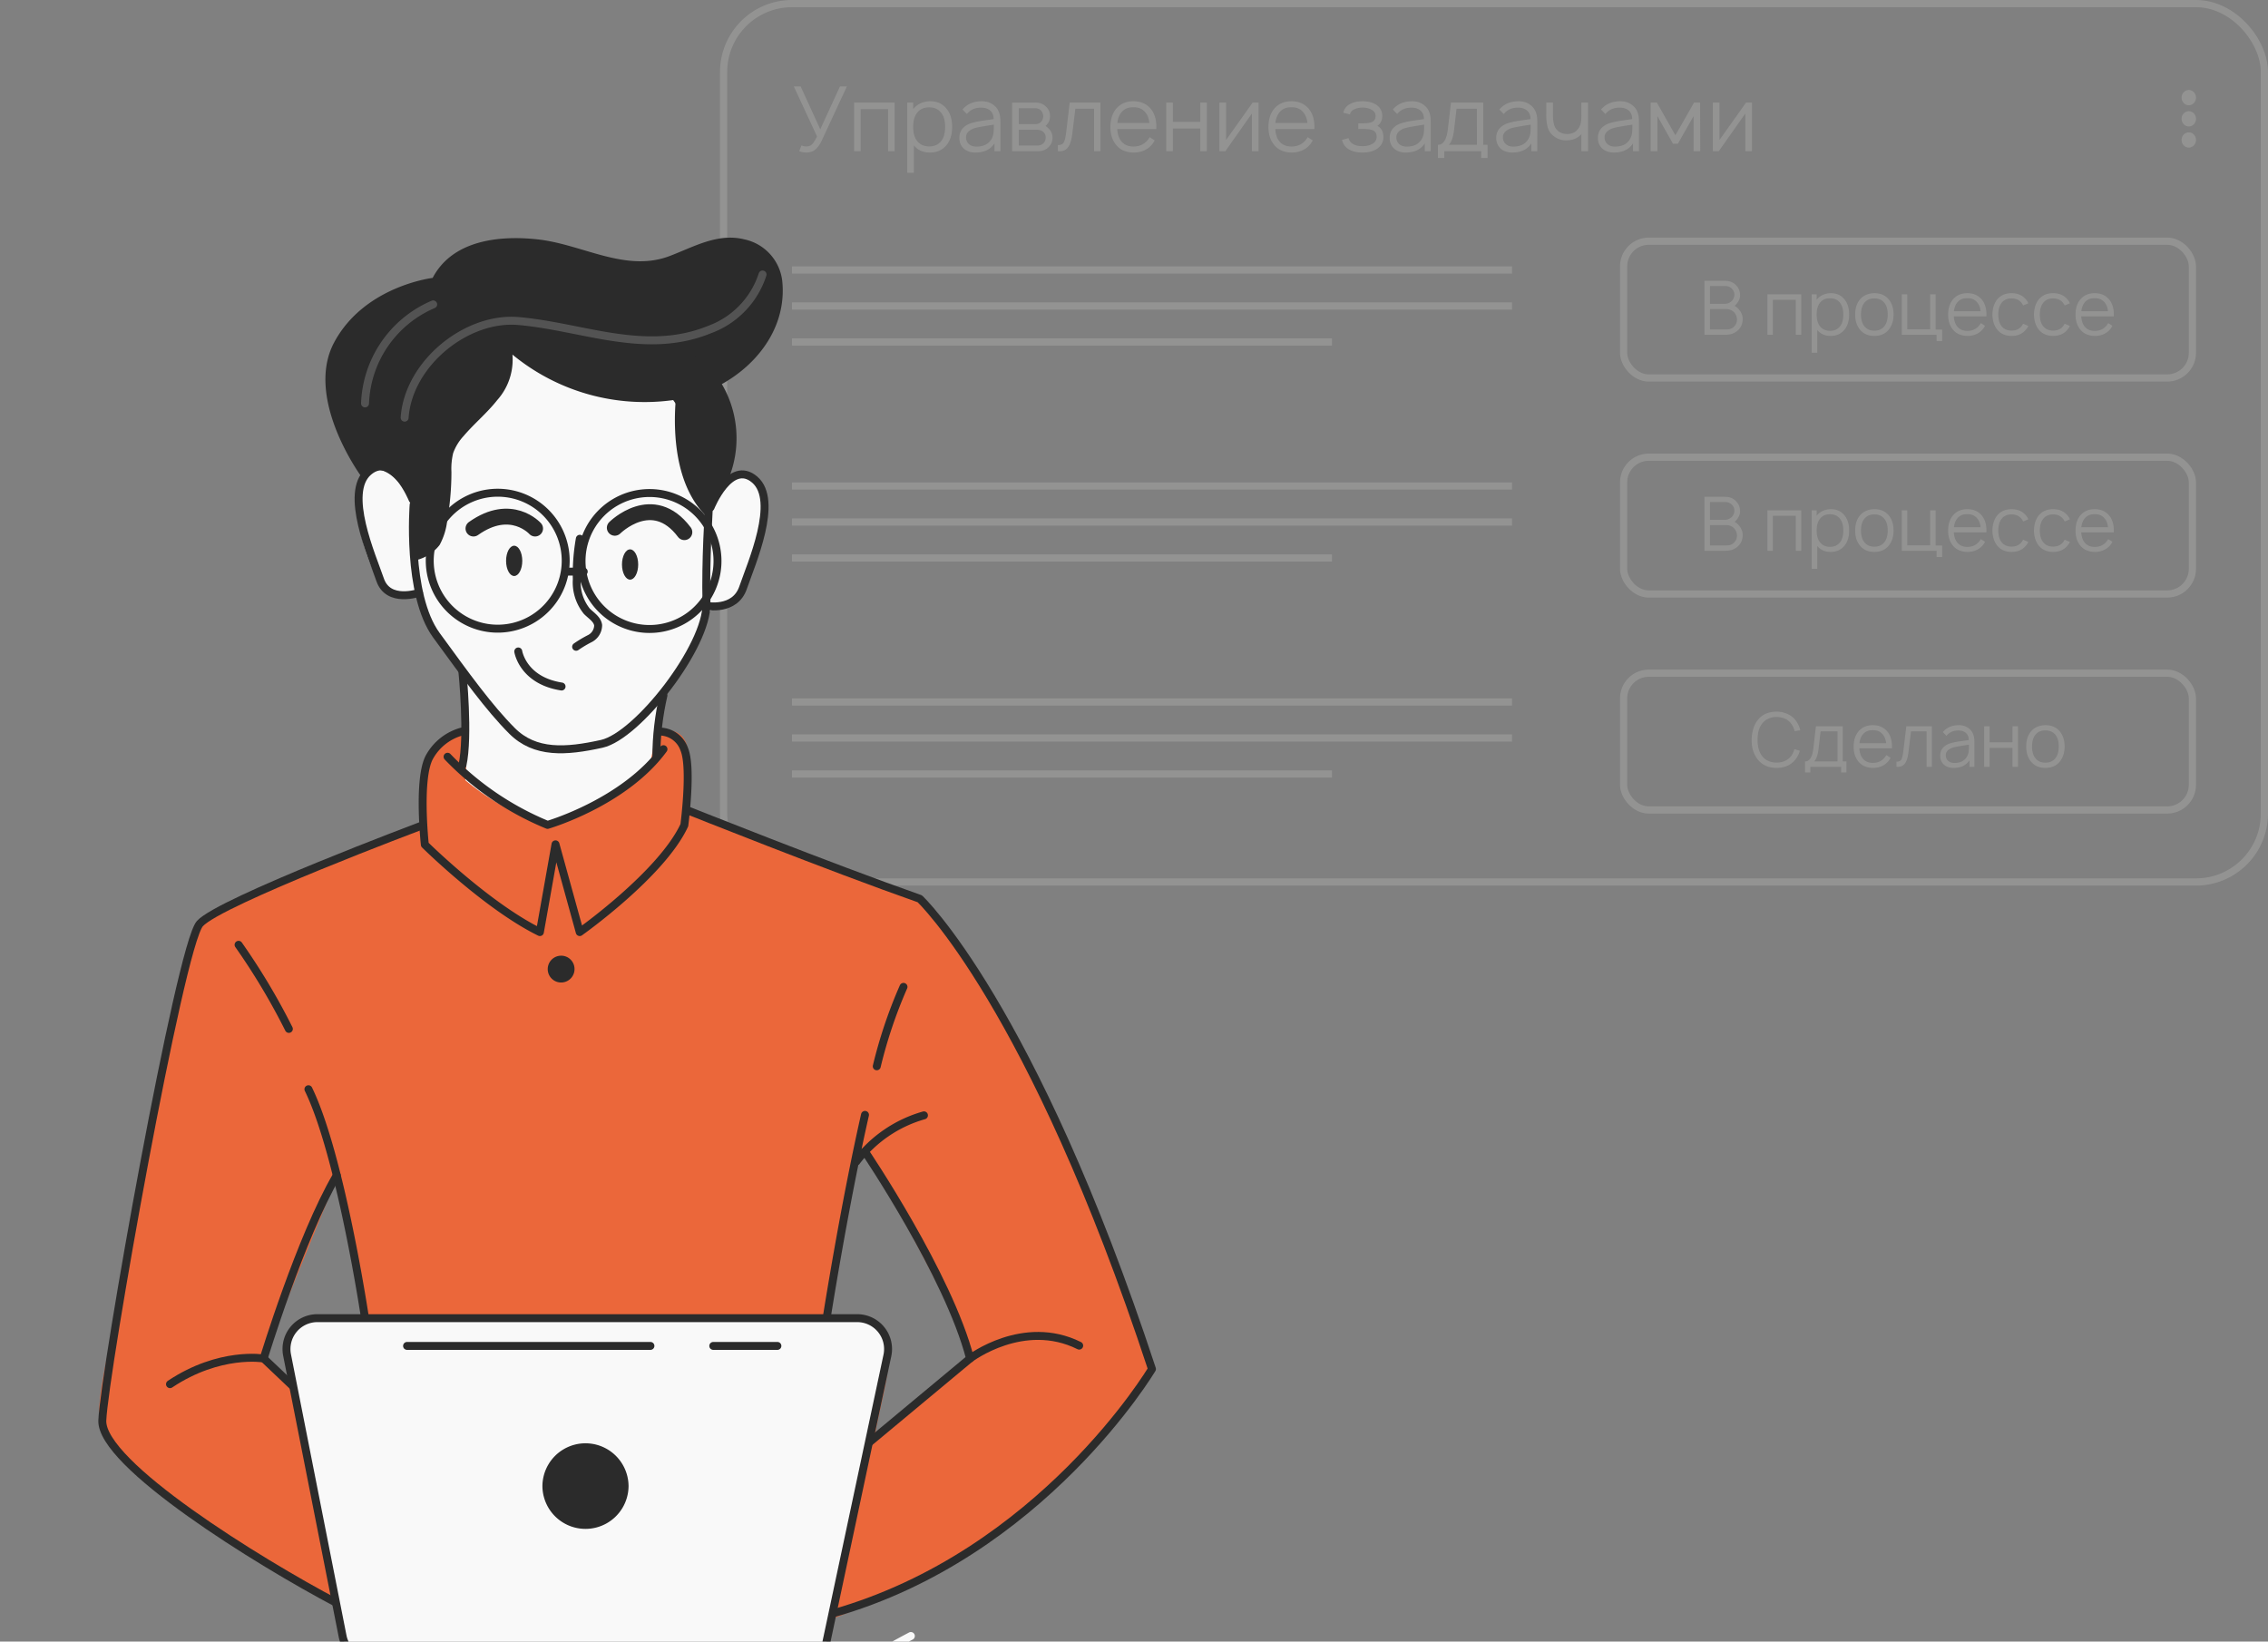
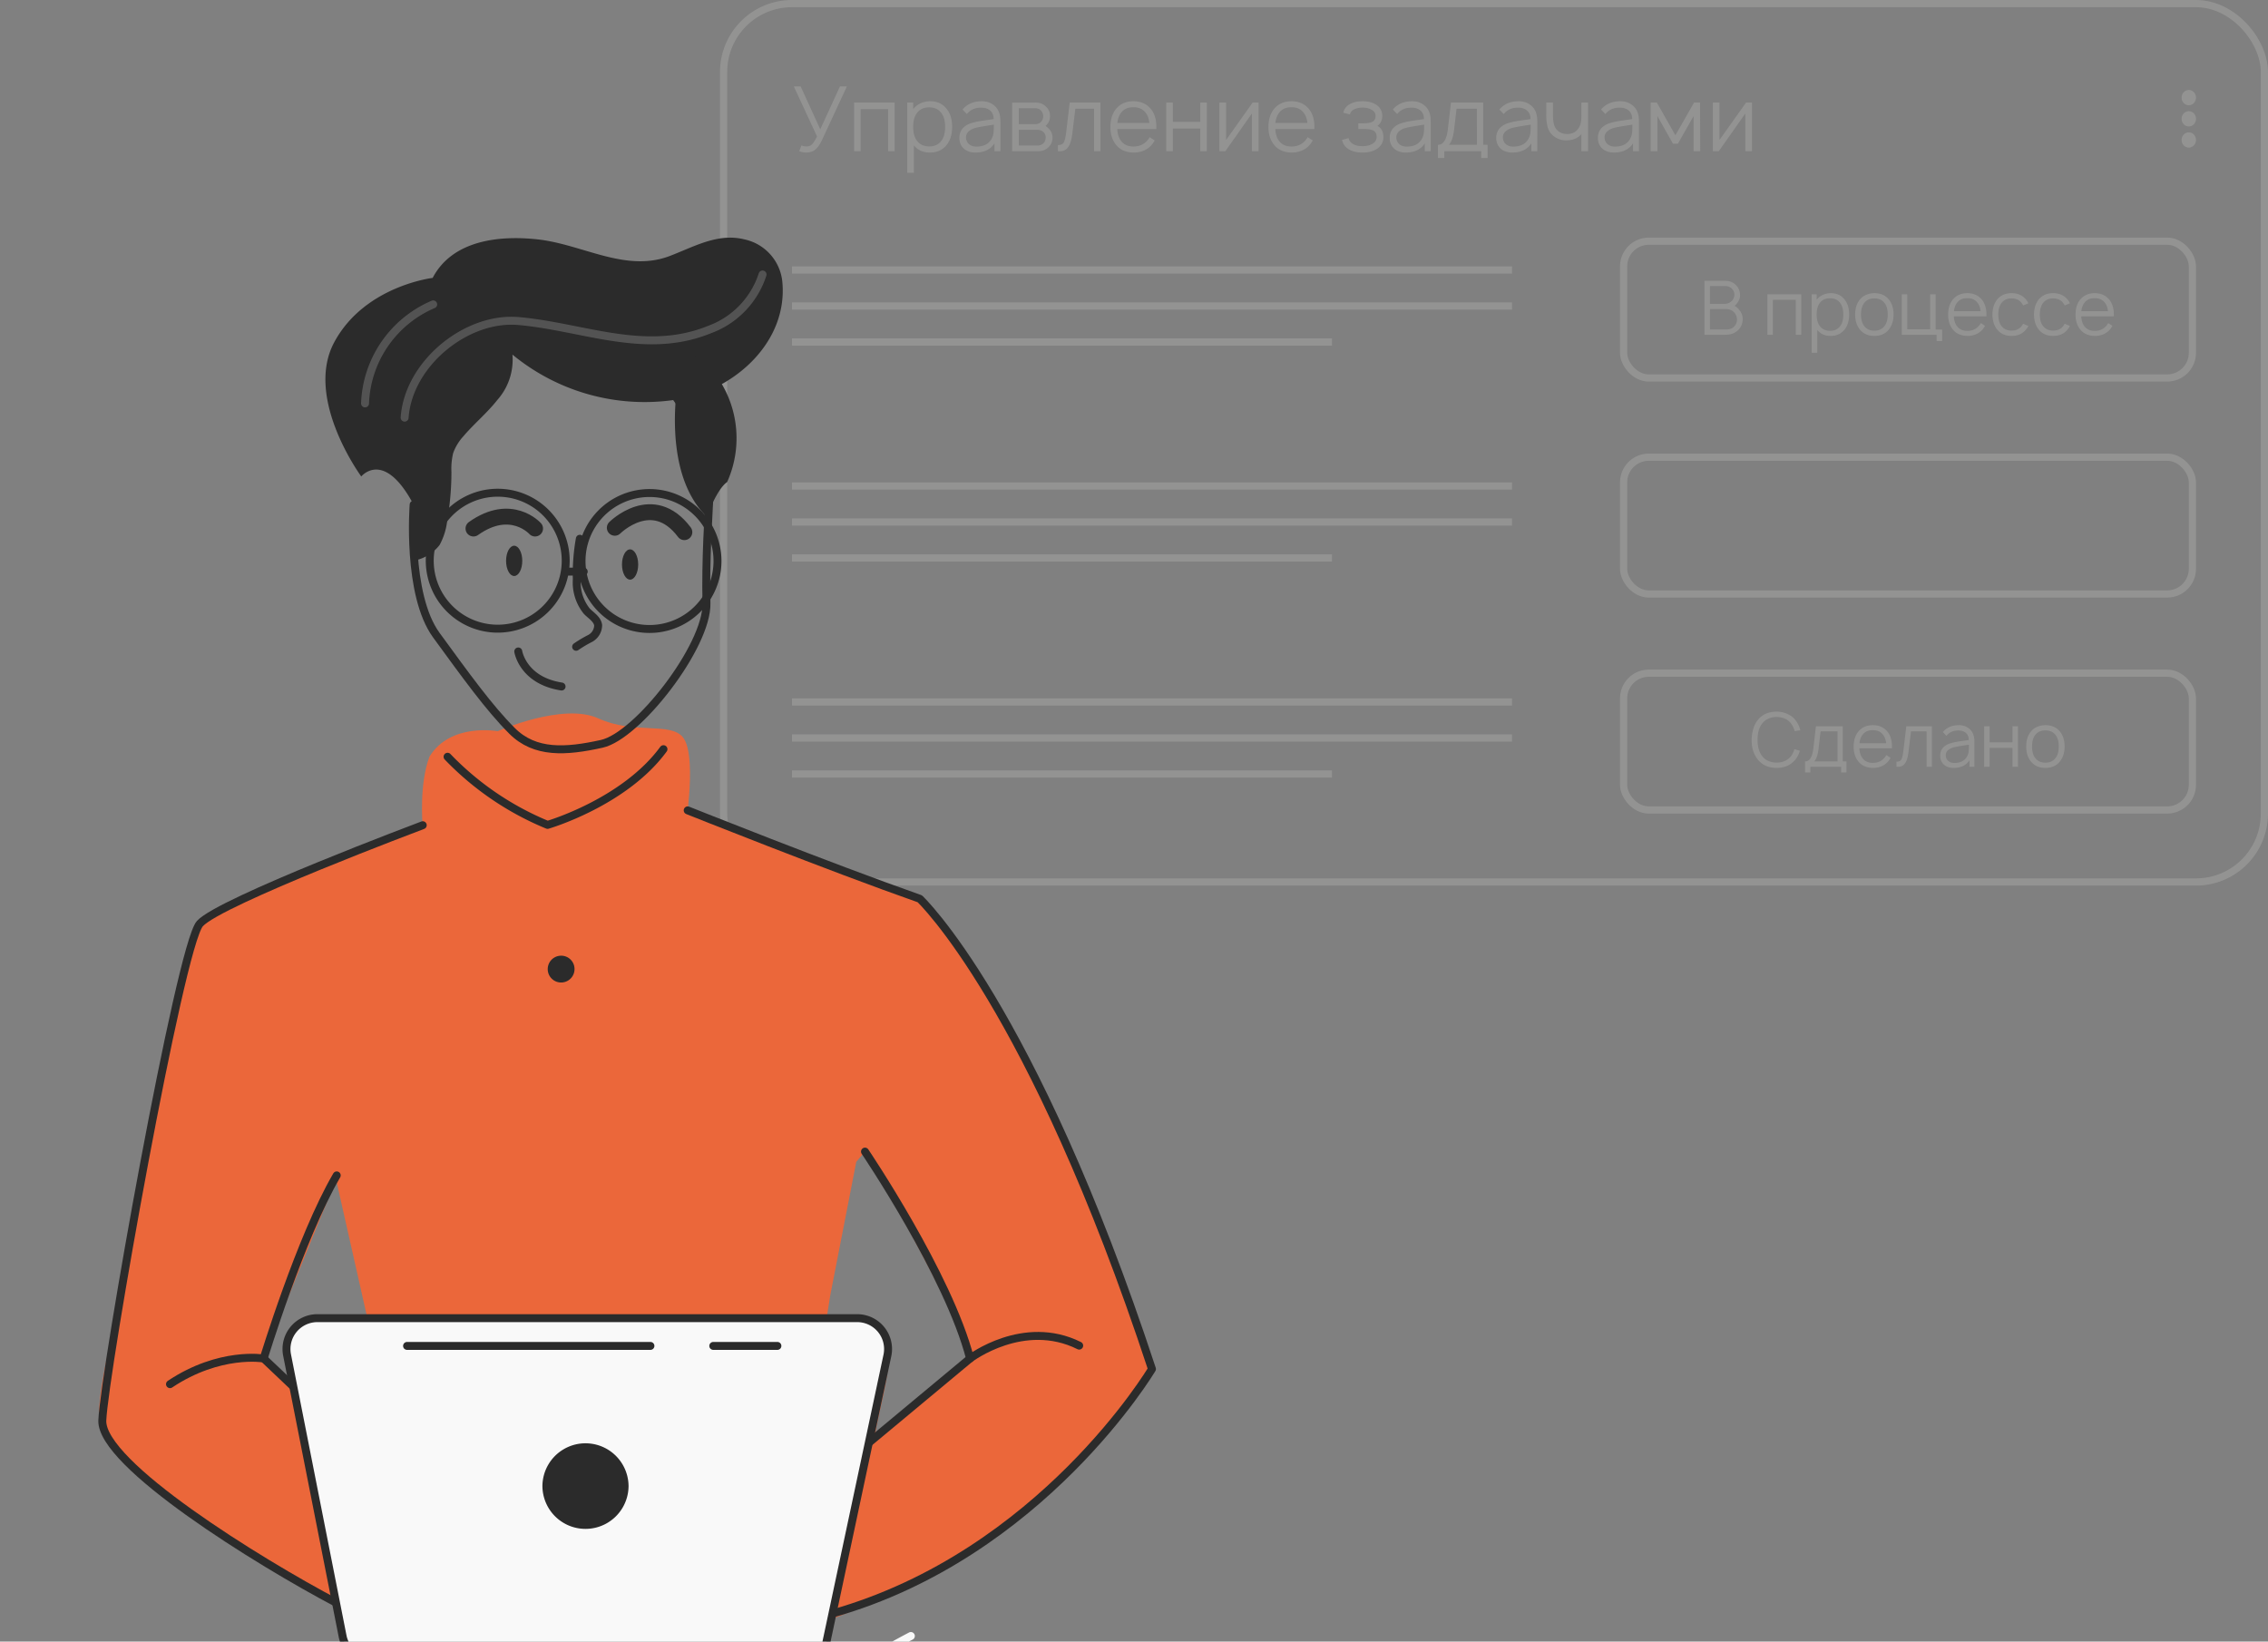
<svg xmlns="http://www.w3.org/2000/svg" width="315" height="228" fill="none">
  <rect width="100%" height="100%" fill="#808080" stroke="none" />
  <rect x="225.5" y="33.5" width="79" height="19" rx="3.5" stroke="#939392" />
  <path d="M241.611 43.104c.305.382.448.82.427 1.313-.021.5-.181.923-.479 1.27a2.242 2.242 0 0 1-1.115.709c-.229.07-.58.104-1.052.104h-2.667V39h2.532c.479 0 .795.024.947.073.41.111.747.33 1.011.656.271.299.423.688.458 1.167.028.423-.104.823-.396 1.198a2.076 2.076 0 0 1-.354.385c.271.153.5.361.688.625zm-2-3.375h-2.115v2.469h2.115c.18 0 .368-.049.562-.146.195-.097.351-.226.469-.385.167-.25.246-.507.24-.771 0-.292-.108-.552-.323-.781a1.267 1.267 0 0 0-.948-.386zm1.26 5.594a1.28 1.28 0 0 0 .375-.906c0-.348-.101-.653-.302-.917a1.213 1.213 0 0 0-.51-.417 1.413 1.413 0 0 0-.636-.156h-2.302v2.833h1.886c.291 0 .496-.003.614-.01s.261-.042.427-.104c.174-.07.323-.177.448-.323zm9.302-4.448V46.5h-.76v-4.865h-3.177V46.5h-.761v-5.625h4.698zm6.038.75c.41.52.615 1.205.615 2.052 0 .854-.205 1.545-.615 2.073-.479.604-1.129.906-1.948.906-.806 0-1.427-.277-1.865-.833V49h-.77v-8.125h.687v.76a2.22 2.22 0 0 1 .854-.677c.354-.16.729-.24 1.125-.24.813 0 1.452.303 1.917.907zm-.615 3.646c.278-.368.417-.9.417-1.594 0-.673-.142-1.201-.427-1.583-.32-.445-.792-.667-1.417-.667-.611 0-1.076.208-1.396.625-.305.389-.458.93-.458 1.625 0 .708.153 1.254.458 1.636.327.423.796.635 1.407.635.618 0 1.09-.226 1.416-.677zm6.765.469c-.479.61-1.157.916-2.032.916s-1.552-.305-2.031-.916c-.423-.528-.635-1.216-.635-2.063 0-.84.212-1.524.635-2.052a2.2 2.2 0 0 1 .875-.667c.361-.16.747-.24 1.156-.24.875 0 1.553.303 2.032.907.423.535.635 1.219.635 2.052 0 .827-.212 1.514-.635 2.063zm-.615-.47c.292-.374.438-.905.438-1.593 0-.68-.146-1.208-.438-1.583-.326-.43-.799-.646-1.417-.646-.632 0-1.104.215-1.416.646-.292.375-.438.902-.438 1.583 0 .688.146 1.219.438 1.594.319.437.791.656 1.416.656.612 0 1.084-.219 1.417-.656zm7.089.5h.907v1.595h-.771V46.5h-4.834v-5.625h.761v4.865h3.177v-4.865h.76v4.896zm2.53-1.833c.034.57.177 1.021.427 1.355.326.444.809.666 1.448.666.826 0 1.451-.36 1.875-1.083l.583.375a2.482 2.482 0 0 1-1 1.052 2.904 2.904 0 0 1-1.438.354c-.409 0-.798-.076-1.166-.229a2.241 2.241 0 0 1-.886-.687c-.423-.535-.635-1.212-.635-2.032 0-.854.212-1.548.635-2.083.493-.604 1.17-.906 2.032-.906.854 0 1.531.302 2.031.906.458.583.663 1.354.614 2.313h-4.52zm1.875-2.52c-.632-.014-1.115.204-1.448.656-.223.298-.361.684-.417 1.156h3.708c-.055-.493-.194-.878-.416-1.156-.334-.452-.809-.67-1.427-.656zm8.475.708-.719.302a2.305 2.305 0 0 0-.198-.323c-.326-.437-.798-.656-1.416-.656-.619 0-1.087.219-1.407.656-.278.354-.423.882-.437 1.584.014.7.159 1.229.437 1.583.327.43.795.646 1.407.646.618 0 1.09-.216 1.416-.646a2.63 2.63 0 0 0 .188-.313l.729.313c-.09.187-.191.344-.302.469-.479.61-1.156.916-2.031.916-.869 0-1.542-.305-2.021-.916-.41-.521-.622-1.205-.636-2.053.014-.847.226-1.534.636-2.062.486-.604 1.159-.906 2.021-.906.868 0 1.545.302 2.031.906.132.167.232.333.302.5zm5.771 0-.718.302a2.305 2.305 0 0 0-.198-.323c-.327-.437-.799-.656-1.417-.656s-1.087.219-1.406.656c-.278.354-.424.882-.438 1.584.014.7.16 1.229.438 1.583.326.43.795.646 1.406.646.618 0 1.09-.216 1.417-.646.055-.077.118-.18.187-.313l.729.313c-.09.187-.191.344-.302.469-.479.61-1.156.916-2.031.916-.868 0-1.542-.305-2.021-.916-.41-.521-.621-1.205-.635-2.053.014-.847.225-1.534.635-2.062.486-.604 1.16-.906 2.021-.906.868 0 1.545.302 2.031.906.132.167.233.333.302.5zm1.574 1.813c.035.569.177 1.02.427 1.354.326.444.809.666 1.448.666.826 0 1.451-.36 1.875-1.083l.583.375a2.482 2.482 0 0 1-1 1.052 2.9 2.9 0 0 1-1.437.354c-.41 0-.799-.076-1.167-.229a2.231 2.231 0 0 1-.885-.687c-.424-.535-.636-1.212-.636-2.032 0-.854.212-1.548.636-2.083.493-.604 1.17-.906 2.031-.906.854 0 1.531.302 2.031.906.458.583.663 1.354.615 2.313h-4.521zm1.875-2.521c-.632-.014-1.115.204-1.448.656-.222.298-.361.684-.417 1.156h3.709c-.056-.493-.195-.878-.417-1.156-.333-.452-.809-.67-1.427-.656zM305 13.559c0 .21-.059.414-.169.588-.109.174-.266.31-.448.39a.949.949 0 0 1-.578.06.985.985 0 0 1-.512-.29 1.082 1.082 0 0 1-.274-.542 1.12 1.12 0 0 1 .057-.611c.076-.194.204-.36.368-.476A.963.963 0 0 1 304 12.5c.265 0 .52.112.707.31.188.199.293.468.293.749zM305 16.502c0 .21-.059.414-.169.588-.109.175-.266.31-.448.39a.95.95 0 0 1-.578.06.985.985 0 0 1-.512-.289 1.082 1.082 0 0 1-.274-.542 1.12 1.12 0 0 1 .057-.612c.076-.194.204-.359.368-.475a.963.963 0 0 1 .556-.179c.265 0 .52.112.707.31.188.2.293.468.293.75zM305 19.442c0 .21-.059.414-.169.588-.109.174-.266.31-.448.39a.95.95 0 0 1-.578.06.984.984 0 0 1-.512-.29 1.082 1.082 0 0 1-.274-.542 1.12 1.12 0 0 1 .057-.611c.076-.194.204-.36.368-.476a.963.963 0 0 1 .556-.178c.265 0 .52.111.707.31.188.198.293.468.293.749zM116.663 12h.962l-3.5 7.538c-.358.733-.754 1.212-1.187 1.437a2.155 2.155 0 0 1-.975.212c-.292 0-.613-.062-.963-.187l.313-.8c.241.092.458.137.65.137.233 0 .433-.041.6-.125.275-.15.579-.57.912-1.262L110.25 12h.95l2.725 5.962L116.663 12zm7.596 2.25V21h-.913v-5.838h-3.812V21h-.913v-6.75h5.638zm7.245.9c.492.625.737 1.446.737 2.463 0 1.024-.245 1.854-.737 2.487-.575.725-1.354 1.087-2.338 1.087-.966 0-1.712-.333-2.237-1V24h-.925v-9.75h.825v.912c.267-.35.608-.62 1.025-.812a3.246 3.246 0 0 1 1.35-.287c.975 0 1.742.362 2.3 1.087zm-.738 4.375c.334-.442.5-1.08.5-1.912 0-.809-.17-1.442-.512-1.9-.383-.534-.95-.8-1.7-.8-.733 0-1.292.25-1.675.75-.367.466-.55 1.116-.55 1.95 0 .85.183 1.504.55 1.962.392.508.954.762 1.687.762.742 0 1.309-.27 1.7-.812zm8.18 1.475h-.825v-1.087c-.55.85-1.437 1.274-2.662 1.274-.65 0-1.184-.183-1.6-.55-.409-.375-.613-.87-.613-1.487 0-.842.396-1.462 1.188-1.862.191-.1.437-.188.737-.263a7.79 7.79 0 0 1 .775-.175c.217-.042.567-.096 1.05-.163.483-.066.821-.116 1.013-.15-.009-.524-.171-.92-.488-1.187-.317-.267-.737-.4-1.262-.4-.834 0-1.492.296-1.975.888l-.6-.625c.641-.767 1.537-1.15 2.687-1.15.692 0 1.279.212 1.763.637.541.458.812 1.17.812 2.137V21zm-1.187-1.788c.116-.233.191-.479.225-.737.033-.267.05-.654.05-1.163-1.25.192-2.03.325-2.338.4-.45.092-.817.255-1.1.488-.283.233-.425.52-.425.863 0 .391.133.708.4.95.267.233.613.35 1.038.35 1.033 0 1.75-.384 2.15-1.15zm2.811-4.95 3.263-.012c.591 0 1.066.183 1.425.55.383.342.575.787.575 1.337 0 .434-.129.805-.388 1.113a2.18 2.18 0 0 1-.237.25c.208.125.375.267.5.425.316.333.475.73.475 1.188 0 .575-.221 1.05-.663 1.425-.358.308-.796.462-1.312.462h-3.638v-6.738zm.925.775v2.2h2.338c.333 0 .604-.124.812-.374.167-.217.25-.459.25-.726a1.284 1.284 0 0 0-.25-.712 1.016 1.016 0 0 0-.812-.388h-2.338zm0 2.988v2.188h2.588c.35 0 .633-.109.85-.326.183-.183.283-.441.3-.774a.965.965 0 0 0-.3-.763c-.217-.217-.542-.325-.975-.325h-2.463zm7.072-3.775h4.275V21h-.887v-5.9h-2.6l-.425 3.463c-.05.4-.113.733-.188 1a2.82 2.82 0 0 1-.325.774c-.141.242-.337.421-.587.538-.242.108-.542.15-.9.125v-.85c.416 0 .691-.13.825-.387.133-.259.241-.713.325-1.363l.487-4.15zm6.606 3.675c.041.683.212 1.225.512 1.625.392.533.971.8 1.738.8.991 0 1.741-.433 2.25-1.3l.7.45c-.292.558-.692.98-1.2 1.262-.509.284-1.084.425-1.725.425-.492 0-.959-.091-1.4-.274a2.677 2.677 0 0 1-1.063-.826c-.508-.641-.762-1.454-.762-2.437 0-1.025.254-1.858.762-2.5.592-.725 1.404-1.088 2.438-1.088 1.025 0 1.837.363 2.437 1.088.55.7.796 1.625.738 2.775h-5.425zm2.25-3.025c-.759-.017-1.338.246-1.738.787-.267.359-.433.821-.5 1.388h4.45c-.067-.592-.233-1.054-.5-1.387-.4-.542-.971-.805-1.712-.788zm9.282-.65h.913V21h-.913v-3.15h-3.812V21h-.913v-6.75h.913v2.675h3.812V14.25zm8.096 0V21h-.925v-5.238L170.188 21h-.825v-6.75h.925v5.188l3.688-5.188h.825zm2.321 3.675c.042.683.212 1.225.512 1.625.392.533.971.8 1.738.8.992 0 1.742-.433 2.25-1.3l.7.45c-.292.558-.692.98-1.2 1.262-.508.284-1.083.425-1.725.425-.492 0-.958-.091-1.4-.274a2.684 2.684 0 0 1-1.063-.826c-.508-.641-.762-1.454-.762-2.437 0-1.025.254-1.858.762-2.5.592-.725 1.405-1.088 2.438-1.088 1.025 0 1.837.363 2.437 1.088.55.7.796 1.625.738 2.775h-5.425zm2.25-3.025c-.758-.017-1.338.246-1.738.787-.266.359-.433.821-.5 1.388h4.45c-.066-.592-.233-1.054-.5-1.387-.4-.542-.97-.805-1.712-.788zm7.194.762c.125-.55.445-.958.962-1.225.458-.25 1.029-.374 1.713-.374.683 0 1.254.124 1.712.374.667.359 1.008.9 1.025 1.626 0 .641-.225 1.112-.675 1.412.558.3.838.83.838 1.587-.009.742-.371 1.317-1.088 1.726-.492.266-1.096.4-1.812.4-.734 0-1.338-.134-1.813-.4-.542-.284-.887-.738-1.037-1.363l.912-.238c.075.342.271.609.588.8.333.209.783.313 1.35.313.533 0 .983-.104 1.35-.313.408-.233.612-.558.612-.974 0-.517-.225-.838-.675-.963-.242-.092-.654-.137-1.237-.137h-.638v-.788h.638c.516 0 .9-.046 1.15-.137.408-.142.612-.438.612-.888 0-.375-.187-.663-.562-.863-.325-.183-.742-.283-1.25-.3-.517.017-.934.117-1.25.3a.977.977 0 0 0-.5.65l-.925-.225zM198.712 21h-.825v-1.087c-.55.85-1.438 1.274-2.663 1.274-.65 0-1.183-.183-1.6-.55-.408-.375-.612-.87-.612-1.487 0-.842.396-1.462 1.187-1.862.192-.1.438-.188.738-.263.308-.083.566-.142.775-.175.216-.042.566-.096 1.05-.163.483-.066.821-.116 1.012-.15-.008-.524-.171-.92-.487-1.187-.317-.267-.738-.4-1.263-.4-.833 0-1.491.296-1.975.888l-.6-.625c.642-.767 1.538-1.15 2.688-1.15.691 0 1.279.212 1.762.637.542.458.813 1.17.813 2.137V21zm-1.188-1.788c.117-.233.192-.479.225-.737.034-.267.05-.654.05-1.163-1.25.192-2.029.325-2.337.4-.45.092-.817.255-1.1.488-.284.233-.425.52-.425.863 0 .391.133.708.4.95.266.233.612.35 1.037.35 1.034 0 1.75-.384 2.15-1.15zm8.474-4.962v5.863h.613v1.825h-.888V21h-5.125v.938h-.887v-1.825c.758 0 1.221-.738 1.387-2.213l.425-3.65h4.475zm-.875 5.863V15.1h-2.825l-.337 2.9c-.117 1.008-.358 1.712-.725 2.113h3.887zm8.39.887h-.825v-1.087c-.55.85-1.438 1.274-2.663 1.274-.65 0-1.183-.183-1.6-.55-.408-.375-.612-.87-.612-1.487 0-.842.395-1.462 1.187-1.862.192-.1.438-.188.738-.263.308-.083.566-.142.775-.175.216-.042.566-.096 1.05-.163.483-.066.82-.116 1.012-.15-.008-.524-.171-.92-.487-1.187-.317-.267-.738-.4-1.263-.4-.833 0-1.492.296-1.975.888l-.6-.625c.642-.767 1.538-1.15 2.688-1.15.691 0 1.279.212 1.762.637.542.458.813 1.17.813 2.137V21zm-1.188-1.788c.117-.233.192-.479.225-.737.033-.267.05-.654.05-1.163-1.25.192-2.029.325-2.337.4-.45.092-.817.255-1.1.488-.284.233-.425.52-.425.863 0 .391.133.708.4.95.266.233.612.35 1.037.35 1.033 0 1.75-.384 2.15-1.15zm7.312-4.962h.925V21h-.925v-2.363l-.05.05a.23.23 0 0 1-.063.063l-.05.05c-.466.433-1.05.662-1.75.688a2.759 2.759 0 0 1-1.862-.526 2.343 2.343 0 0 1-.888-1.237c-.15-.5-.221-1.108-.212-1.825v-1.65h.925v1.65c0 .583.054 1.062.162 1.437.109.375.317.68.625.913.35.258.788.38 1.313.363.466-.026.85-.175 1.15-.45.316-.276.525-.659.625-1.15.05-.234.075-.555.075-.963v-1.8zm7.997 6.75h-.825v-1.087c-.55.85-1.438 1.274-2.663 1.274-.65 0-1.183-.183-1.6-.55-.408-.375-.612-.87-.612-1.487 0-.842.395-1.462 1.187-1.862.192-.1.438-.188.738-.263.308-.083.566-.142.775-.175.216-.042.566-.096 1.05-.163.483-.066.82-.116 1.012-.15-.008-.524-.171-.92-.487-1.187-.317-.267-.738-.4-1.263-.4-.833 0-1.492.296-1.975.888l-.6-.625c.642-.767 1.538-1.15 2.688-1.15.691 0 1.279.212 1.762.637.542.458.813 1.17.813 2.137V21zm-1.188-1.788c.117-.233.192-.479.225-.737.033-.267.05-.654.05-1.163-1.25.192-2.029.325-2.337.4-.45.092-.817.255-1.1.488-.284.233-.425.52-.425.863 0 .391.133.708.4.95.266.233.612.35 1.037.35 1.033 0 1.75-.384 2.15-1.15zm8.837-4.962h.837l.025 6.75h-.925v-4.875l-2.175 3.837h-.687l-2.163-3.837V21h-.937v-6.75h.862l2.575 4.538 2.588-4.538zm8.049 0V21h-.925v-5.238L238.72 21h-.825v-6.75h.925v5.188l3.687-5.188h.825z" fill="#939392" />
  <rect x="100.5" y=".5" width="214" height="122" rx="9.5" stroke="#939392" />
  <path stroke="#939392" d="M110 37.5h100M110 42.5h100M110 47.5h75" />
  <rect x="225.5" y="63.5" width="79" height="19" rx="3.5" stroke="#939392" />
-   <path d="M241.611 73.104c.305.382.448.82.427 1.313-.021.5-.181.923-.479 1.27a2.242 2.242 0 0 1-1.115.709c-.229.07-.58.104-1.052.104h-2.667V69h2.532c.479 0 .795.024.947.073.41.111.747.33 1.011.656.271.299.423.688.458 1.167.028.423-.104.823-.396 1.198a2.076 2.076 0 0 1-.354.385c.271.153.5.361.688.625zm-2-3.375h-2.115v2.469h2.115c.18 0 .368-.049.562-.146.195-.097.351-.226.469-.385.167-.25.246-.507.24-.771 0-.292-.108-.552-.323-.781a1.267 1.267 0 0 0-.948-.386zm1.26 5.594a1.28 1.28 0 0 0 .375-.906c0-.348-.101-.653-.302-.917a1.213 1.213 0 0 0-.51-.417 1.413 1.413 0 0 0-.636-.156h-2.302v2.833h1.886c.291 0 .496-.003.614-.01s.261-.042.427-.104c.174-.07.323-.177.448-.323zm9.302-4.448V76.5h-.76v-4.865h-3.177V76.5h-.761v-5.625h4.698zm6.038.75c.41.52.615 1.205.615 2.052 0 .854-.205 1.545-.615 2.073-.479.604-1.129.906-1.948.906-.806 0-1.427-.278-1.865-.833V79h-.77v-8.125h.687v.76a2.22 2.22 0 0 1 .854-.677c.354-.16.729-.24 1.125-.24.813 0 1.452.303 1.917.907zm-.615 3.646c.278-.368.417-.9.417-1.594 0-.674-.142-1.201-.427-1.583-.32-.445-.792-.667-1.417-.667-.611 0-1.076.208-1.396.625-.305.389-.458.93-.458 1.625 0 .708.153 1.254.458 1.635.327.424.796.636 1.407.636.618 0 1.09-.226 1.416-.677zm6.765.469c-.479.61-1.157.916-2.032.916s-1.552-.305-2.031-.916c-.423-.528-.635-1.216-.635-2.063 0-.84.212-1.524.635-2.052a2.2 2.2 0 0 1 .875-.667c.361-.16.747-.24 1.156-.24.875 0 1.553.303 2.032.907.423.535.635 1.219.635 2.052 0 .826-.212 1.514-.635 2.063zm-.615-.47c.292-.374.438-.905.438-1.593 0-.68-.146-1.208-.438-1.583-.326-.43-.799-.646-1.417-.646-.632 0-1.104.215-1.416.646-.292.375-.438.903-.438 1.583 0 .688.146 1.219.438 1.594.319.437.791.656 1.416.656.612 0 1.084-.219 1.417-.656zm7.089.5h.907v1.595h-.771V76.5h-4.834v-5.625h.761v4.865h3.177v-4.865h.76v4.896zm2.53-1.832c.034.569.177 1.02.427 1.354.326.444.809.666 1.448.666.826 0 1.451-.36 1.875-1.083l.583.375a2.482 2.482 0 0 1-1 1.052 2.904 2.904 0 0 1-1.438.354c-.409 0-.798-.076-1.166-.229a2.241 2.241 0 0 1-.886-.687c-.423-.535-.635-1.212-.635-2.032 0-.854.212-1.548.635-2.083.493-.604 1.17-.906 2.032-.906.854 0 1.531.302 2.031.906.458.583.663 1.354.614 2.313h-4.52zm1.875-2.521c-.632-.014-1.115.204-1.448.656-.223.299-.361.684-.417 1.156h3.708c-.055-.493-.194-.878-.416-1.156-.334-.451-.809-.67-1.427-.656zm8.475.708-.719.302a2.305 2.305 0 0 0-.198-.323c-.326-.437-.798-.656-1.416-.656-.619 0-1.087.219-1.407.656-.278.354-.423.882-.437 1.584.014.7.159 1.229.437 1.583.327.43.795.646 1.407.646.618 0 1.09-.216 1.416-.646a2.63 2.63 0 0 0 .188-.313l.729.313c-.09.187-.191.344-.302.469-.479.61-1.156.916-2.031.916-.869 0-1.542-.305-2.021-.916-.41-.521-.622-1.205-.636-2.052.014-.848.226-1.535.636-2.063.486-.604 1.159-.906 2.021-.906.868 0 1.545.302 2.031.906.132.167.232.333.302.5zm5.771 0-.718.302a2.305 2.305 0 0 0-.198-.323c-.327-.437-.799-.656-1.417-.656s-1.087.219-1.406.656c-.278.354-.424.882-.438 1.584.014.7.16 1.229.438 1.583.326.43.795.646 1.406.646.618 0 1.09-.216 1.417-.646.055-.077.118-.18.187-.313l.729.313c-.09.187-.191.344-.302.469-.479.61-1.156.916-2.031.916-.868 0-1.542-.305-2.021-.916-.41-.521-.621-1.205-.635-2.052.014-.848.225-1.535.635-2.063.486-.604 1.16-.906 2.021-.906.868 0 1.545.302 2.031.906.132.167.233.333.302.5zm1.574 1.813c.035.569.177 1.02.427 1.354.326.444.809.666 1.448.666.826 0 1.451-.36 1.875-1.083l.583.375a2.482 2.482 0 0 1-1 1.052 2.9 2.9 0 0 1-1.437.354c-.41 0-.799-.076-1.167-.229a2.231 2.231 0 0 1-.885-.687c-.424-.535-.636-1.212-.636-2.032 0-.854.212-1.548.636-2.083.493-.604 1.17-.906 2.031-.906.854 0 1.531.302 2.031.906.458.583.663 1.354.615 2.313h-4.521zm1.875-2.521c-.632-.014-1.115.204-1.448.656-.222.299-.361.684-.417 1.156h3.709c-.056-.493-.195-.878-.417-1.156-.333-.451-.809-.67-1.427-.656z" fill="#939392" />
  <path stroke="#939392" d="M110 67.5h100M110 72.5h100M110 77.5h75" />
  <rect x="225.5" y="93.5" width="79" height="19" rx="3.5" stroke="#939392" />
  <path d="m249.222 104.052.761.219c-.118.43-.316.826-.594 1.187-.625.799-1.507 1.198-2.646 1.198-1.125 0-2.003-.399-2.635-1.198-.563-.722-.837-1.625-.823-2.708.028-1.139.302-2.042.823-2.708.611-.799 1.489-1.198 2.635-1.198a3.58 3.58 0 0 1 1.5.312c.465.202.847.497 1.146.886.306.402.524.864.656 1.385l-.791.125a2.889 2.889 0 0 0-.48-1.042c-.451-.604-1.128-.913-2.031-.927a2.593 2.593 0 0 0-1.146.24c-.354.16-.642.389-.864.687-.417.535-.625 1.282-.625 2.24 0 .958.208 1.708.625 2.25.215.299.503.528.864.687.361.153.743.23 1.146.23.41.007.795-.07 1.156-.23.362-.159.653-.388.875-.687.195-.264.344-.58.448-.948zm6.719-3.177v4.885h.51v1.521h-.739v-.781h-4.271v.781h-.74v-1.521c.632 0 1.018-.614 1.157-1.843l.354-3.042h3.729zm-.729 4.885v-4.177h-2.354l-.282 2.417c-.097.84-.298 1.427-.604 1.76h3.24zm3.032-1.823c.035.57.178 1.021.428 1.355.326.444.809.666 1.447.666.827 0 1.452-.361 1.875-1.083l.584.375a2.49 2.49 0 0 1-1 1.052 2.905 2.905 0 0 1-1.438.354c-.409 0-.798-.076-1.166-.229a2.241 2.241 0 0 1-.886-.687c-.423-.535-.635-1.212-.635-2.032 0-.854.212-1.548.635-2.083.493-.604 1.17-.906 2.031-.906.855 0 1.532.302 2.032.906.458.583.663 1.354.614 2.312h-4.521zm1.875-2.52c-.631-.014-1.114.205-1.447.656-.223.299-.362.684-.417 1.156h3.708c-.055-.493-.194-.878-.416-1.156-.334-.451-.809-.67-1.428-.656zm4.642-.542h3.563v5.625h-.74v-4.917h-2.166l-.355 2.886a5.651 5.651 0 0 1-.156.833 2.35 2.35 0 0 1-.271.646 1.092 1.092 0 0 1-.489.448c-.202.09-.452.125-.75.104v-.708c.347 0 .576-.108.687-.323.111-.216.202-.594.271-1.136l.406-3.458zm9.463 5.625h-.687v-.906c-.459.708-1.198 1.062-2.219 1.062-.542 0-.986-.153-1.333-.458-.341-.313-.511-.726-.511-1.24 0-.701.33-1.218.99-1.552.16-.083.364-.156.614-.219.257-.069.473-.118.646-.145.181-.035.473-.08.875-.136.403-.055.684-.097.844-.125-.007-.437-.142-.767-.406-.989-.264-.223-.615-.334-1.052-.334-.695 0-1.243.247-1.646.74l-.5-.521c.535-.639 1.281-.958 2.239-.958.577 0 1.066.177 1.469.531.452.382.677.976.677 1.781v3.469zm-.989-1.49c.097-.194.159-.399.187-.614.028-.222.042-.545.042-.969-1.042.16-1.691.271-1.948.333-.375.077-.681.212-.917.407a.896.896 0 0 0-.354.718c0 .327.111.591.333.792.223.195.511.292.865.292.861 0 1.458-.32 1.792-.959zm6.28-4.135h.761v5.625h-.761v-2.625h-3.177v2.625h-.76v-5.625h.76v2.229h3.177v-2.229zm6.601 4.865c-.48.611-1.157.916-2.032.916s-1.552-.305-2.031-.916c-.424-.528-.635-1.216-.635-2.063 0-.84.211-1.524.635-2.052a2.2 2.2 0 0 1 .875-.667 2.839 2.839 0 0 1 1.156-.239c.875 0 1.552.302 2.032.906.423.535.635 1.219.635 2.052 0 .826-.212 1.514-.635 2.063zm-.615-.469c.292-.375.437-.906.437-1.594 0-.68-.145-1.208-.437-1.583-.326-.431-.799-.646-1.417-.646-.632 0-1.104.215-1.416.646-.292.375-.438.903-.438 1.583 0 .688.146 1.219.438 1.594.319.437.791.656 1.416.656.611 0 1.084-.219 1.417-.656z" fill="#939392" />
  <path stroke="#939392" d="M110 97.5h100M110 102.5h100M110 107.5h75" />
  <path d="m127.748 124.824-31.846-12.112-.4-.158s.116-.841.21-2.103c.2-2.544.305-6.687-.893-8.085-1.777-2.103-6.803-.336-11.713-2.586-4.91-2.25-13.983 1.776-13.983 1.776s-6.56-1.209-9.463 3.523c-1.471 3.816-.967 9.462-.967 9.462l-.6.21c-3.795 1.42-24.444 9.189-28.807 12.312-4.826 3.417-10.167 38.502-11.88 48.805-1.714 10.304-4.763 19.587-3.218 23.13 1.546 3.544 23.73 20.629 36.494 25.034 12.763 4.405 58.025 3.154 58.025 3.154s.736-.2 2.051-.62c7.654-2.461 34.811-12.617 49.225-36.462.021.042-13.941-45.725-32.235-65.28zm-86.045 59.014c-2.345 1.661-1.052 8.095-1.052 8.095l-3.984-3.511 10.009-24.613 4.268 18.925s-6.897-.547-9.241 1.104zm80.073 15.634c-1.104.567 3.154-11.261 1.136-13.942-2.019-2.681-8.107-2.428-8.107-2.428l.516-3.228 3.606-18.504 1.198-1.42s12.386 21.228 14.604 28.713c0 .021-13.5 10.809-12.953 10.809z" fill="#EB673A" />
-   <path d="M67.617 48.062 51.173 65.515s-2.26 2.008-1.366 7.065c.893 5.057 2.996 9.463 4.584 9.757 1.257.22 2.53.333 3.806.337 0 0 3.522 7.632 6.024 10.629 0 0 .862 11.786.4 15.056 0 0 5.909 5.162 11.47 5.814 5.562.652 14.152-7.864 14.152-7.864l2.103-10.43s5.046-7.654 5.383-9.694c.336-2.04 2.649-1.514 3.785-2.523 1.135-1.01 3.753-5.499 4.205-9.747.452-4.247.463-9.126-4.468-7.696-4.28-1.146-1.598-10.187-1.598-10.187l-7.518-6.624-24.518-1.346z" fill="#F9F9F9" />
-   <path d="M64.225 93.302s.904 8.926 0 13.005M91.158 105.108c.01-2.87.341-5.73.988-8.527" stroke="#2B2B2B" stroke-width="1.103" stroke-linecap="round" stroke-linejoin="round" />
  <path d="M93.545 54.716s5.404 6.782 5.12 11.912c-.283 5.131-.683 11.208-.546 17.159.136 5.95-9.557 18.42-14.54 19.524-4.984 1.104-9.274 1.388-12.46-1.798-3.186-3.186-6.371-7.612-10.514-13.29-4.142-5.677-3.154-18.136-3.154-18.136" stroke="#2B2B2B" stroke-width="1.103" stroke-linecap="round" stroke-linejoin="round" />
  <path d="M80.532 74.829a28.192 28.192 0 0 0-.42 5.646A6.36 6.36 0 0 0 81.5 84.89c.599.61 1.461 1.104 1.577 1.945a2.102 2.102 0 0 1-1.115 1.84c-.674.34-1.324.727-1.945 1.157M71.981 90.483s.62 4.027 6.014 4.868" stroke="#2B2B2B" stroke-width="1.103" stroke-linecap="round" stroke-linejoin="round" />
  <path d="M72.538 77.899c0 1.167-.504 2.103-1.124 2.103-.62 0-1.125-.936-1.125-2.103 0-1.167.504-2.103 1.124-2.103.62 0 1.126.946 1.126 2.103zM88.637 78.405c0 1.167-.505 2.103-1.125 2.103s-1.125-.946-1.125-2.103c0-1.156.504-2.103 1.125-2.103.62 0 1.125.936 1.125 2.103z" fill="#2B2B2B" />
  <path d="M85.388 73.303s5.257-5.256 9.662.61M74.318 73.409s-3.322-3.722-8.558 0" stroke="#2B2B2B" stroke-width="2.206" stroke-linecap="round" stroke-linejoin="round" />
-   <path d="M58.196 82.335s-4.269 1.504-5.404-1.819c-1.136-3.322-5.026-12.08-1.62-15.003 3.407-2.923 6.14 3.859 6.14 3.859M98.106 84.144s3.964.8 5.1-2.523c1.135-3.323 5.025-12.08 1.619-15.003-3.407-2.923-6.14 3.858-6.14 3.858" stroke="#2B2B2B" stroke-width="1.103" stroke-linecap="round" stroke-linejoin="round" />
  <path d="M57.315 77.9a5.908 5.908 0 0 0 3.743-2.209 9.19 9.19 0 0 0 1.051-3.354c.39-2.236.588-4.5.59-6.77a9.262 9.262 0 0 1 .241-2.64 6.939 6.939 0 0 1 1.43-2.344c1.482-1.745 3.28-3.217 4.7-5.026a8.412 8.412 0 0 0 2.102-6.308 28.861 28.861 0 0 0 23.625 6.109c7.517-1.472 14.719-8.064 13.847-16.35a6.698 6.698 0 0 0-5.257-5.761c-3.712-.925-7.045 1.051-10.409 2.324-6.13 2.313-12.133-1.662-18.326-2.324-5.257-.578-11.807.084-14.561 5.352 0 0-9.463 1.114-13.668 8.936-4.206 7.823 3.753 18.641 3.753 18.641s3.154-3.869 7.286 3.953l-.147 7.77z" fill="#2B2B2B" />
  <path d="M94.199 52.719s-2.46 12.827 3.963 19.04c0 0 1.41-3.858 2.829-4.804a14.859 14.859 0 0 0-1.125-14.236c-4.753-7.465-5.667 0-5.667 0z" fill="#2B2B2B" />
  <path opacity=".2" d="M105.909 38.126a12.09 12.09 0 0 1-7.36 7.644c-8.916 3.637-17.569-.39-26.506-1.178-7.286-.652-15.329 5.93-15.844 13.415M50.7 56.03a15.571 15.571 0 0 1 9.463-13.752" stroke="#F9F9F9" stroke-width="1.103" stroke-linecap="round" stroke-linejoin="round" />
  <path d="M62.163 105.107a40.69 40.69 0 0 0 13.889 9.462s10.671-3.102 16.096-10.514M73.065 86.458a9.441 9.441 0 1 0-7.873-17.163 9.441 9.441 0 0 0 7.873 17.163zM91.362 87.29a9.441 9.441 0 1 0-2.301-18.742 9.441 9.441 0 0 0 2.301 18.742z" stroke="#2B2B2B" stroke-width="1.103" stroke-linecap="round" stroke-linejoin="round" />
-   <path d="M64.22 101.585a7.354 7.354 0 0 0-4.553 3.522c-1.67 2.944-.661 12.207-.661 12.207s8.632 8.537 15.98 12.143l2.166-12.185 3.365 12.185s11.376-8.043 14.53-14.845c0 0 1.051-7.938 0-10.514a3.65 3.65 0 0 0-3.396-2.492M50.703 183.111s-3.375-22.605-7.865-31.826M33.137 131.225a91.514 91.514 0 0 1 6.981 11.681M121.773 148.099a65.369 65.369 0 0 1 3.712-11.029M114.807 183.111s2.428-15.498 5.33-28.261M118.926 161.347a17.877 17.877 0 0 1 9.4-6.434" stroke="#2B2B2B" stroke-width="1.103" stroke-linecap="round" stroke-linejoin="round" />
  <path d="M95.513 112.552s19.587 7.833 32.235 12.28c0 0 15.56 14.625 32.246 65.312 0 0-15.287 25.717-44.368 33.96" stroke="#2B2B2B" stroke-width="1.103" stroke-linecap="round" stroke-linejoin="round" />
  <path d="m120.671 200.385 14.057-11.702s7.433-5.645 15.161-1.787" stroke="#2B2B2B" stroke-width="1.103" stroke-linecap="round" stroke-linejoin="round" />
  <path d="M120.137 159.948s11.617 17.169 14.593 28.735M40.737 192.585l-4.111-3.9s-6.098-1.052-13.016 3.564" stroke="#2B2B2B" stroke-width="1.103" stroke-linecap="round" stroke-linejoin="round" />
  <path d="M36.622 188.685s5.11-16.823 10.146-25.433" stroke="#2B2B2B" stroke-width="1.103" stroke-linecap="round" stroke-linejoin="round" />
  <path d="M58.715 114.614s-28.188 10.577-30.953 13.668c-2.765 3.091-13.268 62.231-13.552 69.002-.242 6.056 21.711 19.65 32.593 25.38" stroke="#2B2B2B" stroke-width="1.103" stroke-linecap="round" stroke-linejoin="round" />
  <path d="M79.795 134.6a1.858 1.858 0 0 1-1.149 1.719 1.858 1.858 0 0 1-2.537-1.356 1.864 1.864 0 0 1 .791-1.911 1.864 1.864 0 0 1 1.034-.313 1.839 1.839 0 0 1 1.32.542 1.842 1.842 0 0 1 .541 1.319z" fill="#2B2B2B" />
  <path d="m114.658 228.636 8.59-40.373a4.288 4.288 0 0 0-.865-3.597 4.29 4.29 0 0 0-3.341-1.586H44.079a4.295 4.295 0 0 0-3.317 1.57 4.294 4.294 0 0 0-.889 3.56l7.707 39.028a4.29 4.29 0 0 0 4.11 3.459l58.657 1.345a4.306 4.306 0 0 0 4.311-3.406z" fill="#F9F9F9" stroke="#2B2B2B" stroke-width="1.103" stroke-linecap="round" stroke-linejoin="round" />
  <path d="M87.3 206.377a5.982 5.982 0 1 1-11.964-.02 5.982 5.982 0 0 1 11.963.02z" fill="#2B2B2B" />
  <path d="M99.066 186.936h8.906M56.536 186.936h33.802" stroke="#2B2B2B" stroke-width="1.103" stroke-linecap="round" stroke-linejoin="round" />
  <path d="M81.582 255.804c8.558-2.46 14.835-8.001 21.701-13.31a146.711 146.711 0 0 1 23.225-15.266" stroke="#F9F9F9" stroke-width="1.103" stroke-linecap="round" stroke-linejoin="round" />
  <path d="M78.561 79.392h2.513" stroke="#2B2B2B" stroke-width="1.103" stroke-linecap="round" stroke-linejoin="round" />
</svg>